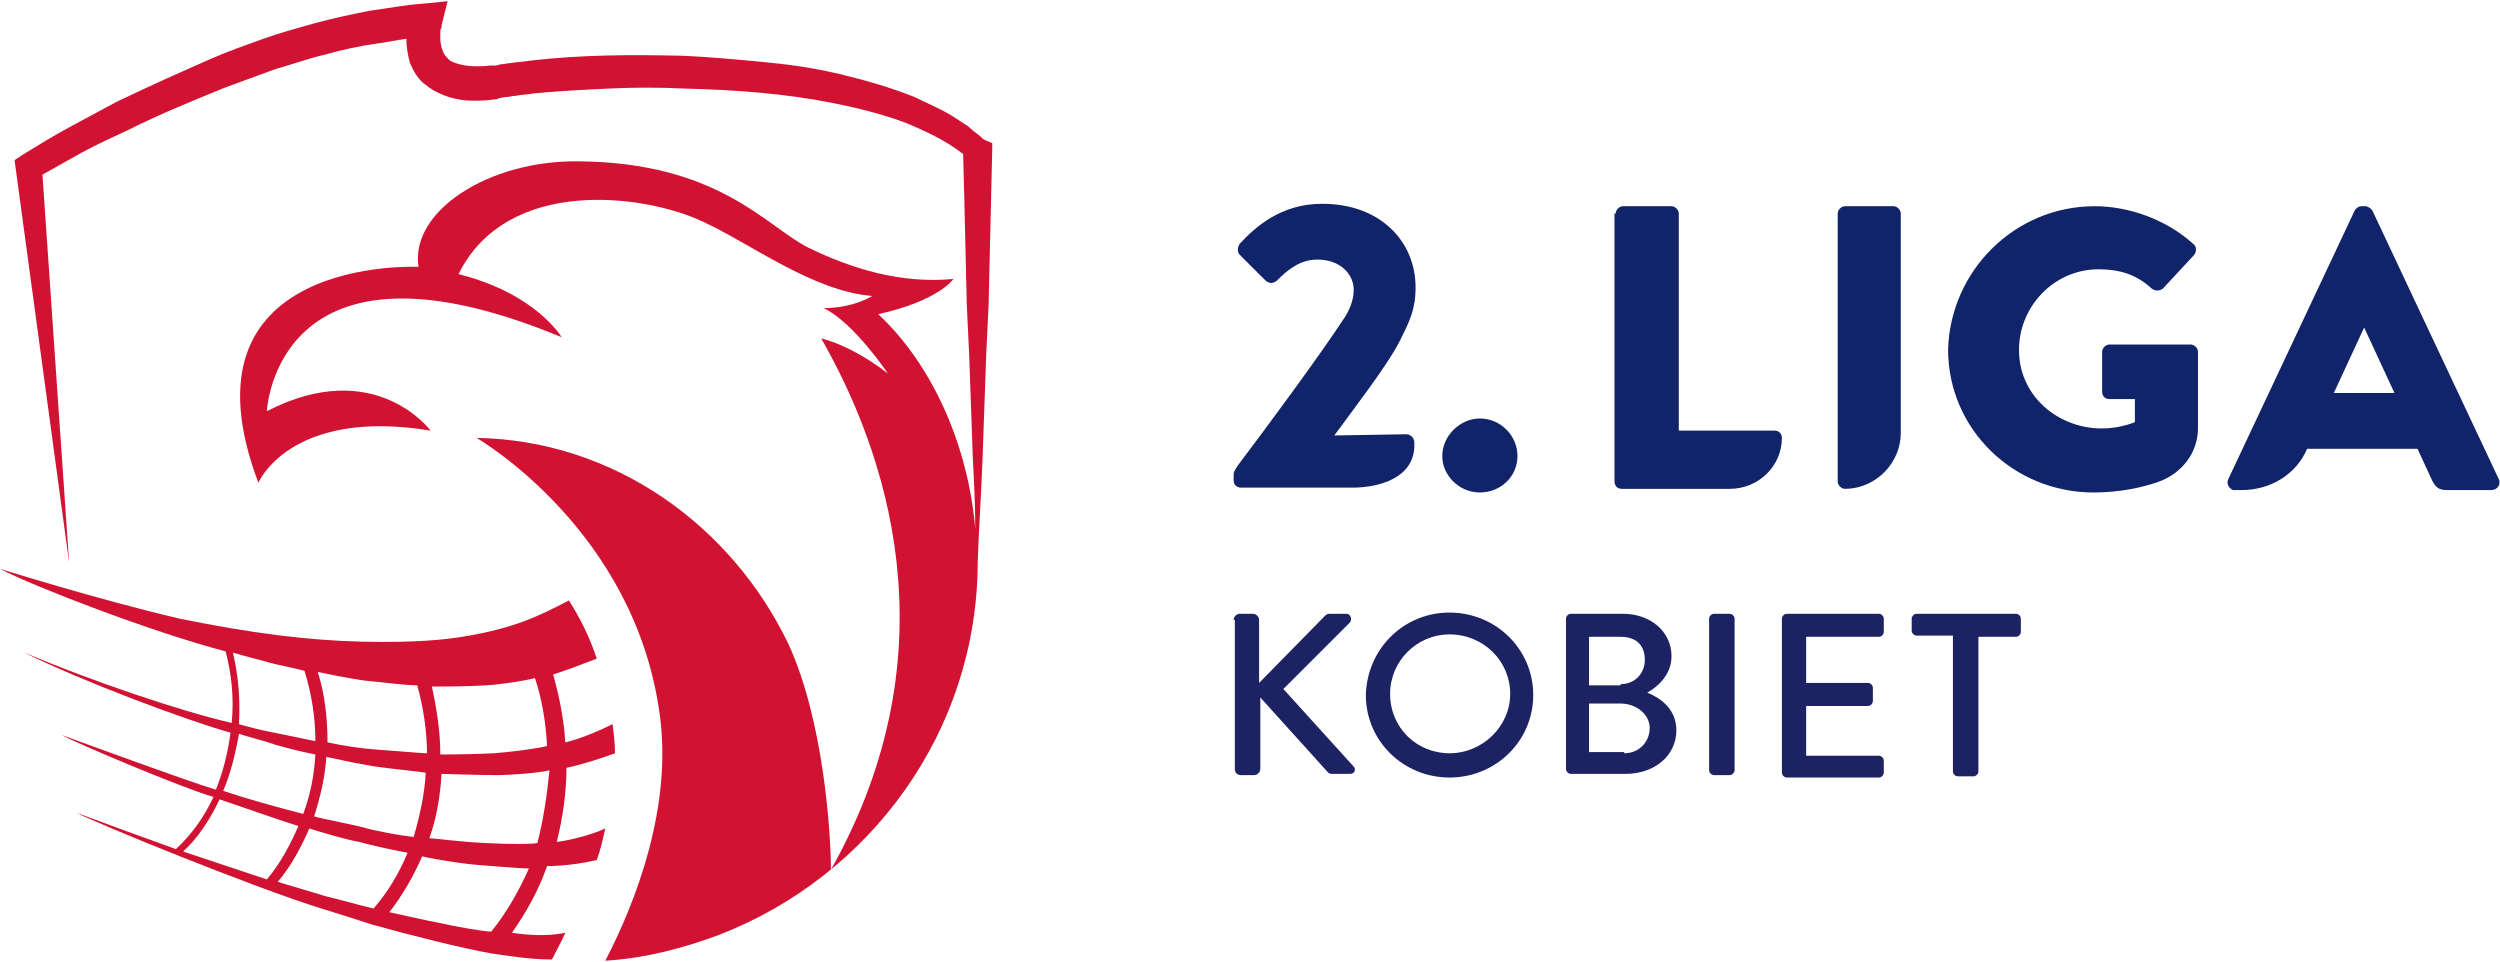
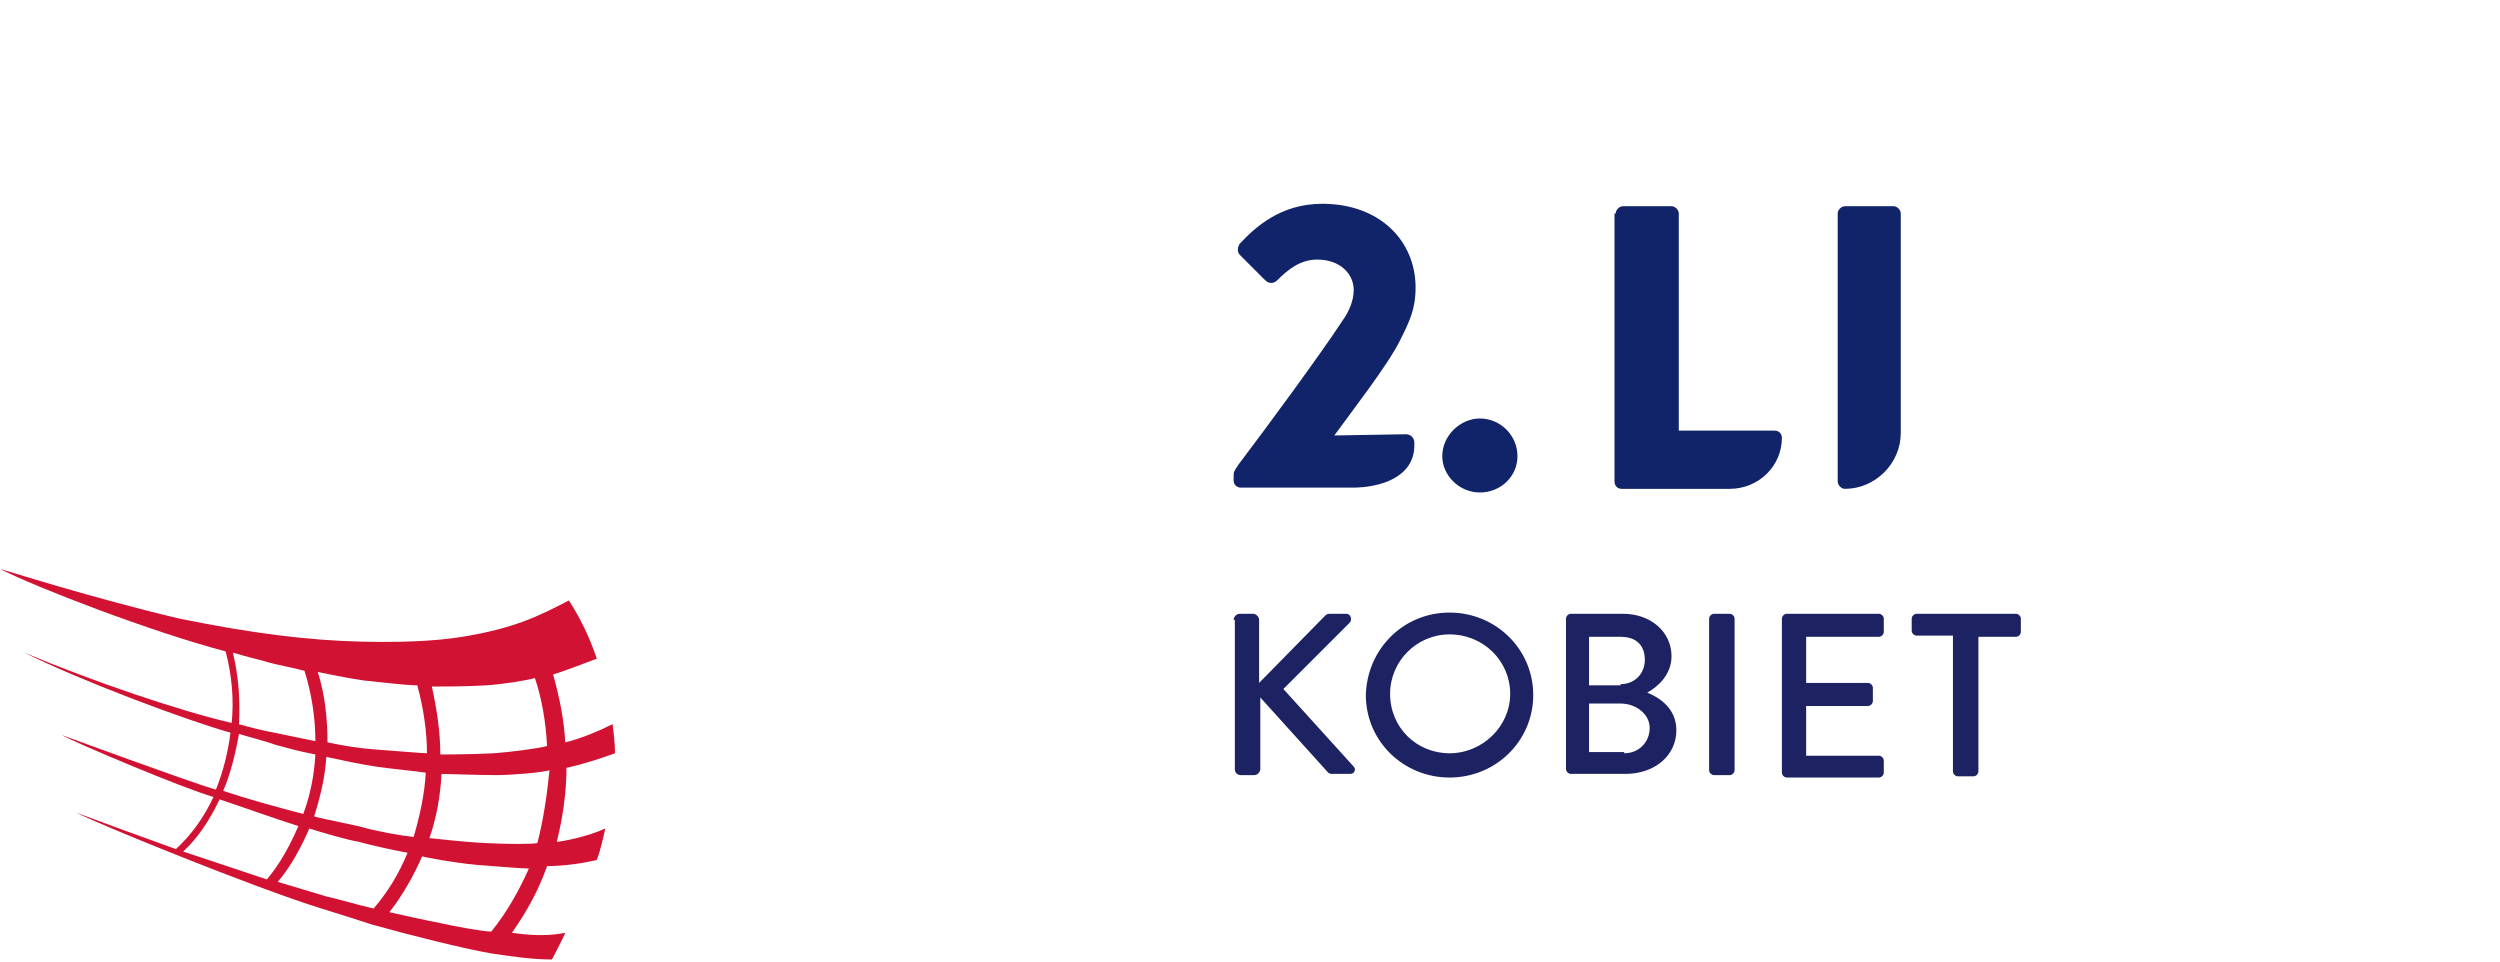
<svg xmlns="http://www.w3.org/2000/svg" version="1.1" id="Layer_1" x="0px" y="0px" viewBox="0 0 206.1 79.3" style="enable-background:new 0 0 206.1 79.3;" xml:space="preserve">
  <style type="text/css">
	.st0{fill:#D11232;}
	.st1{fill:#1D2362;}
	.st2{fill:#112369;}
</style>
-   <path class="st0" d="M81.1,11.5c-0.4-0.4-0.9-0.7-1.3-1.1c-0.5-0.3-0.9-0.6-1.4-0.9c-1-0.6-2-1-3-1.5c-2-0.8-4.1-1.4-6.2-1.9  c-2.1-0.5-4.2-0.8-6.4-1c-2.1-0.2-4.3-0.4-6.4-0.5C52.2,4.5,48,4.5,43.7,5c-0.5,0.1-1.1,0.1-1.6,0.2c-0.3,0-0.5,0.1-0.8,0.1  l-0.4,0.1c-0.1,0-0.2,0-0.4,0c-0.9,0.1-1.9,0.1-2.6-0.1c-0.4-0.1-0.7-0.2-0.9-0.4s-0.4-0.4-0.5-0.7c-0.1-0.3-0.2-0.6-0.2-1  c0-0.2,0-0.4,0-0.6c0-0.1,0-0.2,0.1-0.3l0-0.1l0-0.1l0.5-2l-2,0.2c-1.5,0.1-3,0.4-4.5,0.6c-1.5,0.3-2.9,0.6-4.4,1  c-1.4,0.4-2.9,0.8-4.3,1.3c-1.4,0.5-2.8,1-4.2,1.6C15,5.9,12.3,7.1,9.6,8.4C8.3,9.1,7,9.8,5.7,10.5c-1.3,0.7-2.6,1.5-3.9,2.3  l-0.6,0.4l4.5,33.2l-2.2-32c1.1-0.6,2.1-1.2,3.2-1.8c1.3-0.7,2.6-1.3,3.9-1.9c2.6-1.3,5.3-2.4,8-3.5c1.4-0.5,2.7-1,4.1-1.5  c1.4-0.4,2.8-0.9,4.1-1.2c1.4-0.4,2.8-0.7,4.2-0.9c0.8-0.1,1.7-0.3,2.5-0.4c0,0.6,0.1,1.3,0.3,2c0.3,0.7,0.7,1.4,1.3,1.8  c0.6,0.5,1.3,0.8,1.9,1c0.7,0.2,1.3,0.3,1.9,0.3c0.6,0,1.2,0,1.8-0.1c0.1,0,0.3,0,0.4-0.1L41.7,8c0.3,0,0.5-0.1,0.8-0.1  c0.5-0.1,1-0.1,1.5-0.2c2.1-0.2,4.1-0.3,6.2-0.4c2.1-0.1,4.2-0.1,6.2,0c4.1,0.1,8.3,0.4,12.3,1.2c2,0.4,4,0.9,5.9,1.6  c1.7,0.7,3.4,1.5,4.8,2.6l0.1,3.8l0.1,4.3l0.1,4.3l0.1,2.1l0.1,2.1c0.1,2.8,0.2,5.7,0.3,8.5c0.1,1.9,0.2,3.9,0.2,5.8  c-0.6-7-3.6-13.6-8-17.7c5-1.1,6.2-2.9,6.2-2.9c-4.3,0.4-8.3-0.8-12-2.6c-3.5-1.8-7.4-7-18.9-7.1c-7.4-0.1-13.9,4.1-13.2,8.7  c0,0-20.3-1-13.2,17.8c0,0,2.6-6.2,14.2-4.3c0,0-4.6-6.2-13.5-1.6c0,0,0.7-15.9,24.3-6.1c0,0-2.1-3.6-8.5-5.2  c4-8.1,15.4-6.6,20.2-4.3c3.9,1.8,9,5.7,13.9,6.1c0,0-1.5,1-4,1c2.5,1.2,5.3,5.4,5.3,5.4s-2.7-2.2-5.5-2.9  c5.2,9.1,11.1,25.5,0.8,43.8c0-3-0.6-12.3-3.5-18.6c-4.7-9.8-14.4-16.8-25.7-17c0.3,0.2,13.1,7.7,15.1,22.9c1,7.5-1.9,15.2-4.5,20.2  c3.4-0.2,6.6-1.1,9.3-2.1c12.5-4.8,21.4-16.8,21.4-30.8c0.1-2.8,0.3-5.7,0.4-8.5c0.1-2.8,0.2-5.7,0.3-8.5l0.1-2.1l0.1-2.1l0.1-4.3  l0.1-4.3l0.1-4.3l0-0.4L81.1,11.5z" />
  <path class="st0" d="M44.3,69.5c-0.4,0.1-2.4,0.1-4.3,0c-2.1-0.1-4.3-0.4-4.6-0.4c0.6-1.7,0.9-3.5,1-5.3c0.3,0,3.1,0.1,4.5,0.1  c1.3,0,3.7-0.2,4.4-0.4C45.1,65.5,44.8,67.6,44.3,69.5 M40.5,76.8c-0.6,0-2.9-0.4-4.2-0.7c-1.1-0.2-3.3-0.7-4.2-0.9  c1.1-1.4,2-3,2.7-4.6c0.4,0.1,2.4,0.5,4.5,0.7c1.4,0.1,3.6,0.3,4.3,0.3C42.8,73.4,41.8,75.2,40.5,76.8z M26.9,73.9  c-1.3-0.4-2.7-0.8-4-1.2c1.1-1.3,1.9-2.8,2.6-4.4c0.6,0.2,3.3,1,4.1,1.1c1,0.3,3.4,0.8,4,0.9c-0.7,1.7-1.6,3.2-2.8,4.6  C29.5,74.6,28.2,74.2,26.9,73.9z M15.1,70.2c1.2-1.1,2.2-2.6,3-4.3c2.1,0.7,4.3,1.5,6.5,2.2c-0.7,1.6-1.5,3.1-2.6,4.4  C19.6,71.7,17.2,70.9,15.1,70.2z M19.7,60.5c0.6,0.2,2.2,0.6,3,0.9c1.1,0.3,1.8,0.5,3.3,0.8c-0.1,1.7-0.4,3.3-1,4.9  c-2.3-0.6-4.5-1.2-6.6-1.9C19,63.8,19.4,62.2,19.7,60.5z M22.1,54.6c0.7,0.2,2.3,0.5,3,0.7c0.6,1.9,0.9,3.9,0.9,5.8  c-1.4-0.3-2-0.4-3.4-0.7c-1.1-0.2-2.2-0.5-2.9-0.7c0.1-1.9,0-3.8-0.5-5.9C20.5,54.2,21.5,54.4,22.1,54.6z M35.1,63.7  c-0.1,1.8-0.5,3.6-1,5.3c-1-0.1-3.2-0.5-4.2-0.8c-0.7-0.2-3.4-0.7-4-0.9c0.5-1.6,0.9-3.2,1-4.9c1.4,0.3,2.8,0.6,4.1,0.8  C32.4,63.4,34.5,63.6,35.1,63.7z M30,56.1c1.1,0.1,3.4,0.4,4.4,0.4h0c0.5,1.8,0.8,3.8,0.8,5.6c-0.4,0-2.6-0.2-4.1-0.3  c-1.4-0.1-2.7-0.3-4.1-0.6c0-1.9-0.2-3.9-0.8-5.8C26.7,55.5,28.6,55.9,30,56.1z M40.1,56.5c1.4-0.1,3.3-0.4,4-0.6  c0.6,1.8,0.9,3.7,1,5.6c-0.7,0.2-3,0.5-4.4,0.6c-2,0.1-4.2,0.1-4.4,0.1c0-1.9-0.3-3.8-0.7-5.6C36.4,56.6,38.5,56.6,40.1,56.5z   M49.2,70.9c0.3-0.8,0.5-1.7,0.7-2.6c-1.5,0.7-3.7,1.1-4,1.1c0.5-2,0.8-4.1,0.8-6.1c1.4-0.3,2.9-0.8,4-1.2c0-0.8-0.1-1.6-0.2-2.4  c-1,0.5-2.6,1.2-3.9,1.5c-0.1-1.9-0.5-3.8-1-5.6c0.7-0.2,2.3-0.8,3.6-1.3c-0.6-1.8-1.4-3.4-2.3-4.8c-2.5,1.3-4.5,2.3-8.8,3  c-1.3,0.2-3.6,0.5-8.2,0.4c-4.5-0.1-9.2-0.7-15.1-1.9C7.6,49.3,0.4,47,0,46.9c2.9,1.5,12.5,5.2,18.6,6.8c0.5,1.9,0.7,3.9,0.5,5.9  c-4.3-1-11.4-3.4-17.1-5.8c4.6,2.3,13.4,5.6,17,6.6c-0.2,1.6-0.6,3.2-1.2,4.7c-2.1-0.6-12.4-4.4-12.7-4.5c0.8,0.5,10,4.4,12.5,5.1  c-0.8,1.7-1.8,3.1-3.1,4.3c-0.6-0.2-7.7-2.8-8.2-3c1.7,0.9,14.7,6.2,20.2,7.9c1.3,0.4,2.9,0.9,4.1,1.3c3.2,0.9,7.6,2,9.9,2.4  c1.4,0.2,3.2,0.5,5,0.5c0,0,1-1.9,1.1-2.2c-1,0.2-2.4,0.3-4.4,0c1.2-1.7,2.2-3.5,2.9-5.5C46.4,71.4,47.9,71.2,49.2,70.9z" />
  <path class="st1" d="M101.7,51.1c0-0.2,0.2-0.5,0.5-0.5h1.1c0.2,0,0.5,0.2,0.5,0.5v5.2l5.4-5.5c0.1-0.1,0.2-0.2,0.4-0.2h1.4  c0.3,0,0.5,0.4,0.3,0.7l-5.5,5.5l5.8,6.4c0.2,0.2,0.1,0.6-0.3,0.6h-1.5c-0.2,0-0.3-0.1-0.3-0.1l-5.6-6.2v5.9c0,0.2-0.2,0.5-0.5,0.5  h-1.1c-0.3,0-0.5-0.2-0.5-0.5V51.1z" />
  <path class="st1" d="M119.5,62.1c2.7,0,5-2.2,5-4.9c0-2.7-2.2-4.9-5-4.9c-2.7,0-4.9,2.2-4.9,4.9C114.6,60,116.8,62.1,119.5,62.1   M119.5,50.5c3.8,0,6.9,3,6.9,6.8c0,3.8-3.1,6.8-6.9,6.8c-3.8,0-6.9-3-6.9-6.8C112.7,53.5,115.7,50.5,119.5,50.5z" />
  <path class="st1" d="M133.6,56.4c1.2,0,2-0.9,2-2c0-1.2-0.7-1.9-2-1.9H131v4H133.6z M133.9,62.1c1.2,0,2.1-0.9,2.1-2.1  c0-1.1-1.1-2-2.4-2H131v4H133.9z M129.1,51c0-0.2,0.2-0.4,0.4-0.4h4.3c2.3,0,4,1.5,4,3.5c0,1.5-1.1,2.5-2,3c1,0.4,2.4,1.3,2.4,3.1  c0,2.1-1.8,3.6-4.2,3.6h-4.5c-0.2,0-0.4-0.2-0.4-0.4V51z" />
  <path class="st1" d="M140.9,51c0-0.2,0.2-0.4,0.4-0.4h1.3c0.2,0,0.4,0.2,0.4,0.4v12.5c0,0.2-0.2,0.4-0.4,0.4h-1.3  c-0.2,0-0.4-0.2-0.4-0.4V51z" />
  <path class="st1" d="M146.9,51c0-0.2,0.2-0.4,0.4-0.4h7.6c0.2,0,0.4,0.2,0.4,0.4v1.1c0,0.2-0.2,0.4-0.4,0.4h-6v3.8h5.1  c0.2,0,0.4,0.2,0.4,0.4v1.1c0,0.2-0.2,0.4-0.4,0.4h-5.1v4.1h6c0.2,0,0.4,0.2,0.4,0.4v1c0,0.2-0.2,0.4-0.4,0.4h-7.6  c-0.2,0-0.4-0.2-0.4-0.4V51z" />
  <path class="st1" d="M161.1,52.4H158c-0.2,0-0.4-0.2-0.4-0.4V51c0-0.2,0.2-0.4,0.4-0.4h8.2c0.2,0,0.4,0.2,0.4,0.4v1.1  c0,0.2-0.2,0.4-0.4,0.4h-3.1v11.1c0,0.2-0.2,0.4-0.4,0.4h-1.3c-0.2,0-0.4-0.2-0.4-0.4V52.4z" />
  <path class="st2" d="M133.2,17.6c0-0.3,0.3-0.6,0.6-0.6h4c0.3,0,0.6,0.3,0.6,0.6v17.9h7.9c0.4,0,0.6,0.3,0.6,0.6  c0,2.3-1.9,4.2-4.3,4.2h-8.9c-0.4,0-0.6-0.3-0.6-0.6V17.6z" />
  <path class="st2" d="M151.5,17.6c0-0.3,0.3-0.6,0.6-0.6h4c0.3,0,0.6,0.3,0.6,0.6v18.1c0,2.5-2.1,4.6-4.6,4.6c-0.3,0-0.6-0.3-0.6-0.6  V17.6z" />
-   <path class="st2" d="M172.7,17c2.8,0,5.9,1.1,8.1,3.1c0.3,0.2,0.3,0.6,0.1,0.9l-2.6,2.8c-0.3,0.2-0.6,0.2-0.9,0  c-1.3-1.2-2.7-1.6-4.4-1.6c-3.9,0-7,3.5-6.5,7.5c0.5,3.8,4.3,6.2,8.1,5.5c0.5-0.1,0.9-0.2,1.4-0.4v-1.9h-2.1c-0.4,0-0.6-0.3-0.6-0.6  v-3.3c0-0.3,0.3-0.6,0.6-0.6h6.7c0.3,0,0.6,0.3,0.6,0.6l0,6.3c0,2-1.3,3.7-3.2,4.4c-1.4,0.5-3.3,0.9-5.4,0.9c-6.6,0-12-5.2-12-11.8  C160.8,22.3,166.1,17,172.7,17" />
-   <path class="st2" d="M197.4,32.4l-2.5-5.4h0l-2.5,5.4H197.4z M183.7,39.5l10.4-22.1c0.1-0.2,0.3-0.4,0.6-0.4h0.3  c0.2,0,0.5,0.2,0.6,0.4c0,0,7.8,16.6,10.4,22.1c0.2,0.4-0.1,0.9-0.6,0.9h-3.7c-0.6,0-0.9-0.2-1.2-0.8l-1.2-2.6h-9.1  c-0.9,2.1-3,3.4-5.4,3.4h-0.7C183.8,40.3,183.5,39.9,183.7,39.5z" />
  <path class="st2" d="M122,34.5c1.7,0,3.1,1.4,3.1,3.1c0,1.7-1.4,3-3.1,3c-1.7,0-3.1-1.4-3.1-3C118.9,35.9,120.4,34.5,122,34.5" />
  <path class="st2" d="M110,35.9c1.6-2.2,4.4-5.8,5.4-7.8c0.8-1.6,1.3-2.6,1.3-4.4c0-3.8-2.9-6.9-7.7-6.9c-3.4,0-5.5,1.9-6.8,3.3  c-0.2,0.3-0.2,0.7,0,0.9l2.1,2.1c0.3,0.3,0.7,0.3,1,0c0.9-0.9,1.9-1.7,3.3-1.7c1.9,0,3,1.2,3,2.5c0,0.9-0.4,1.8-0.9,2.5  c-1.9,2.9-6.4,9-8.6,11.9c-0.4,0.6-0.4,0.6-0.4,1v0.3c0,0.4,0.3,0.6,0.6,0.6h9.2c2.2,0,5.1-0.8,5.1-3.5v-0.2c0-0.4-0.3-0.7-0.7-0.7  L110,35.9L110,35.9z" />
</svg>